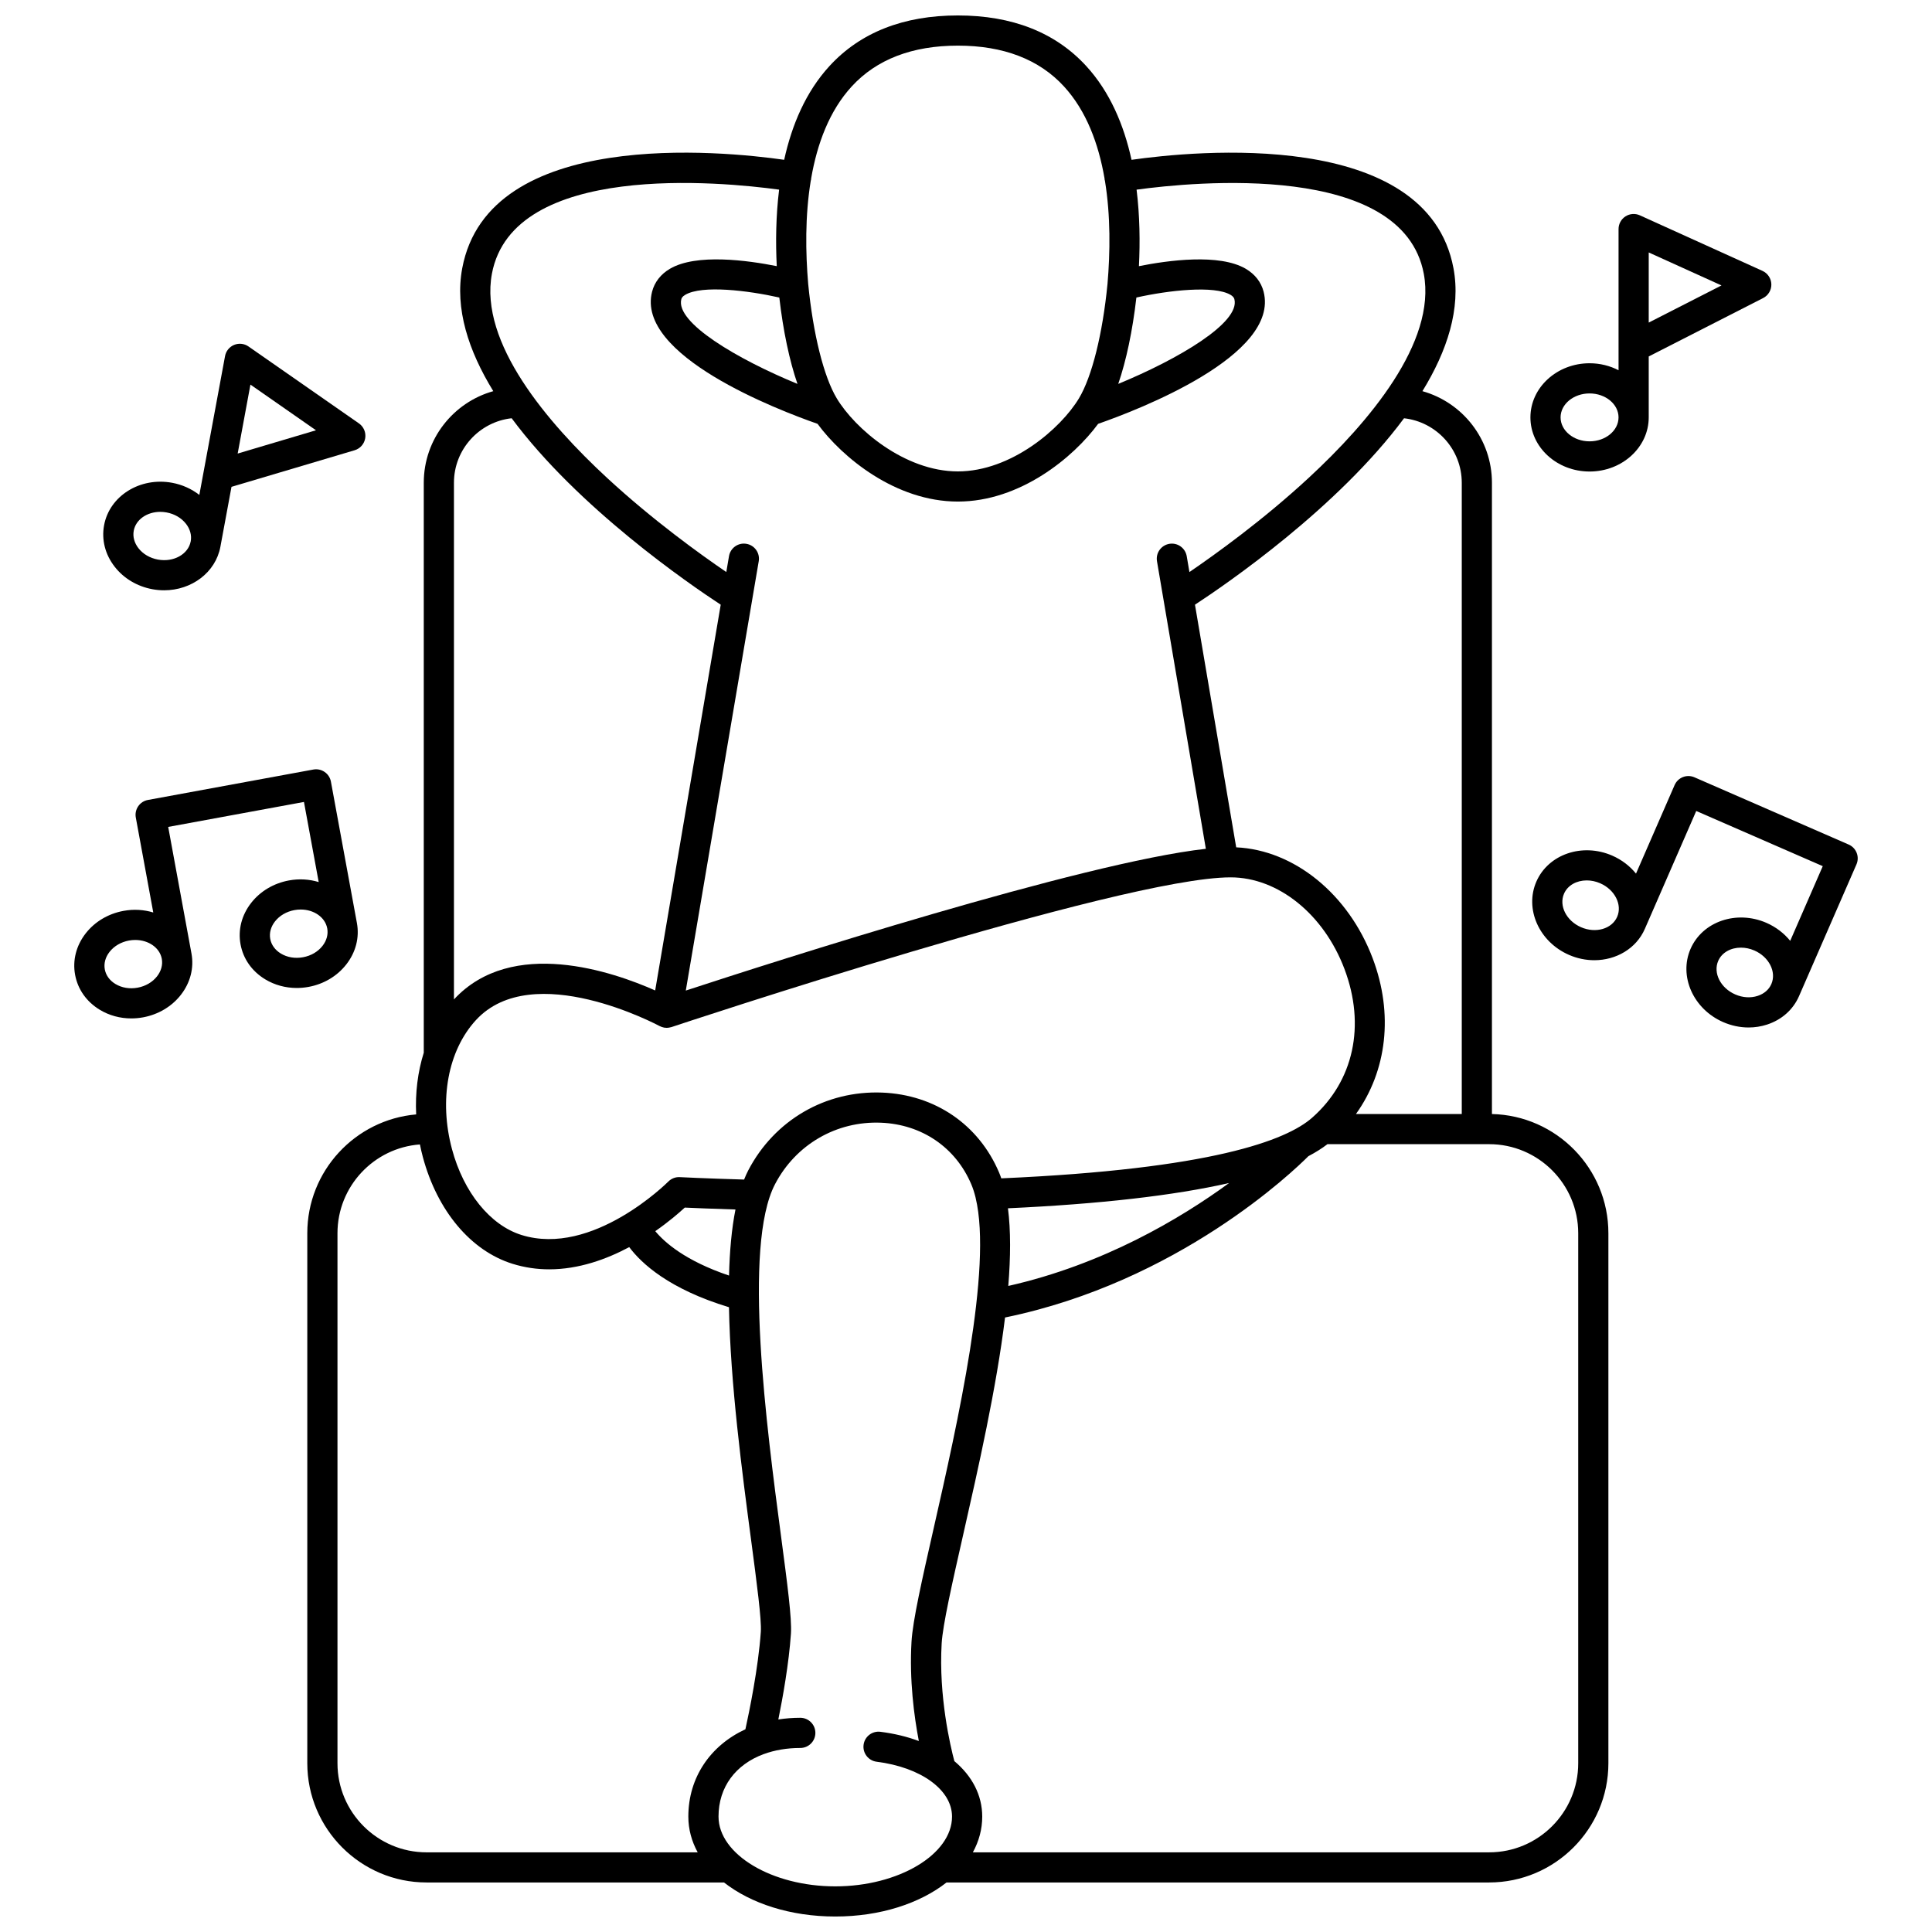
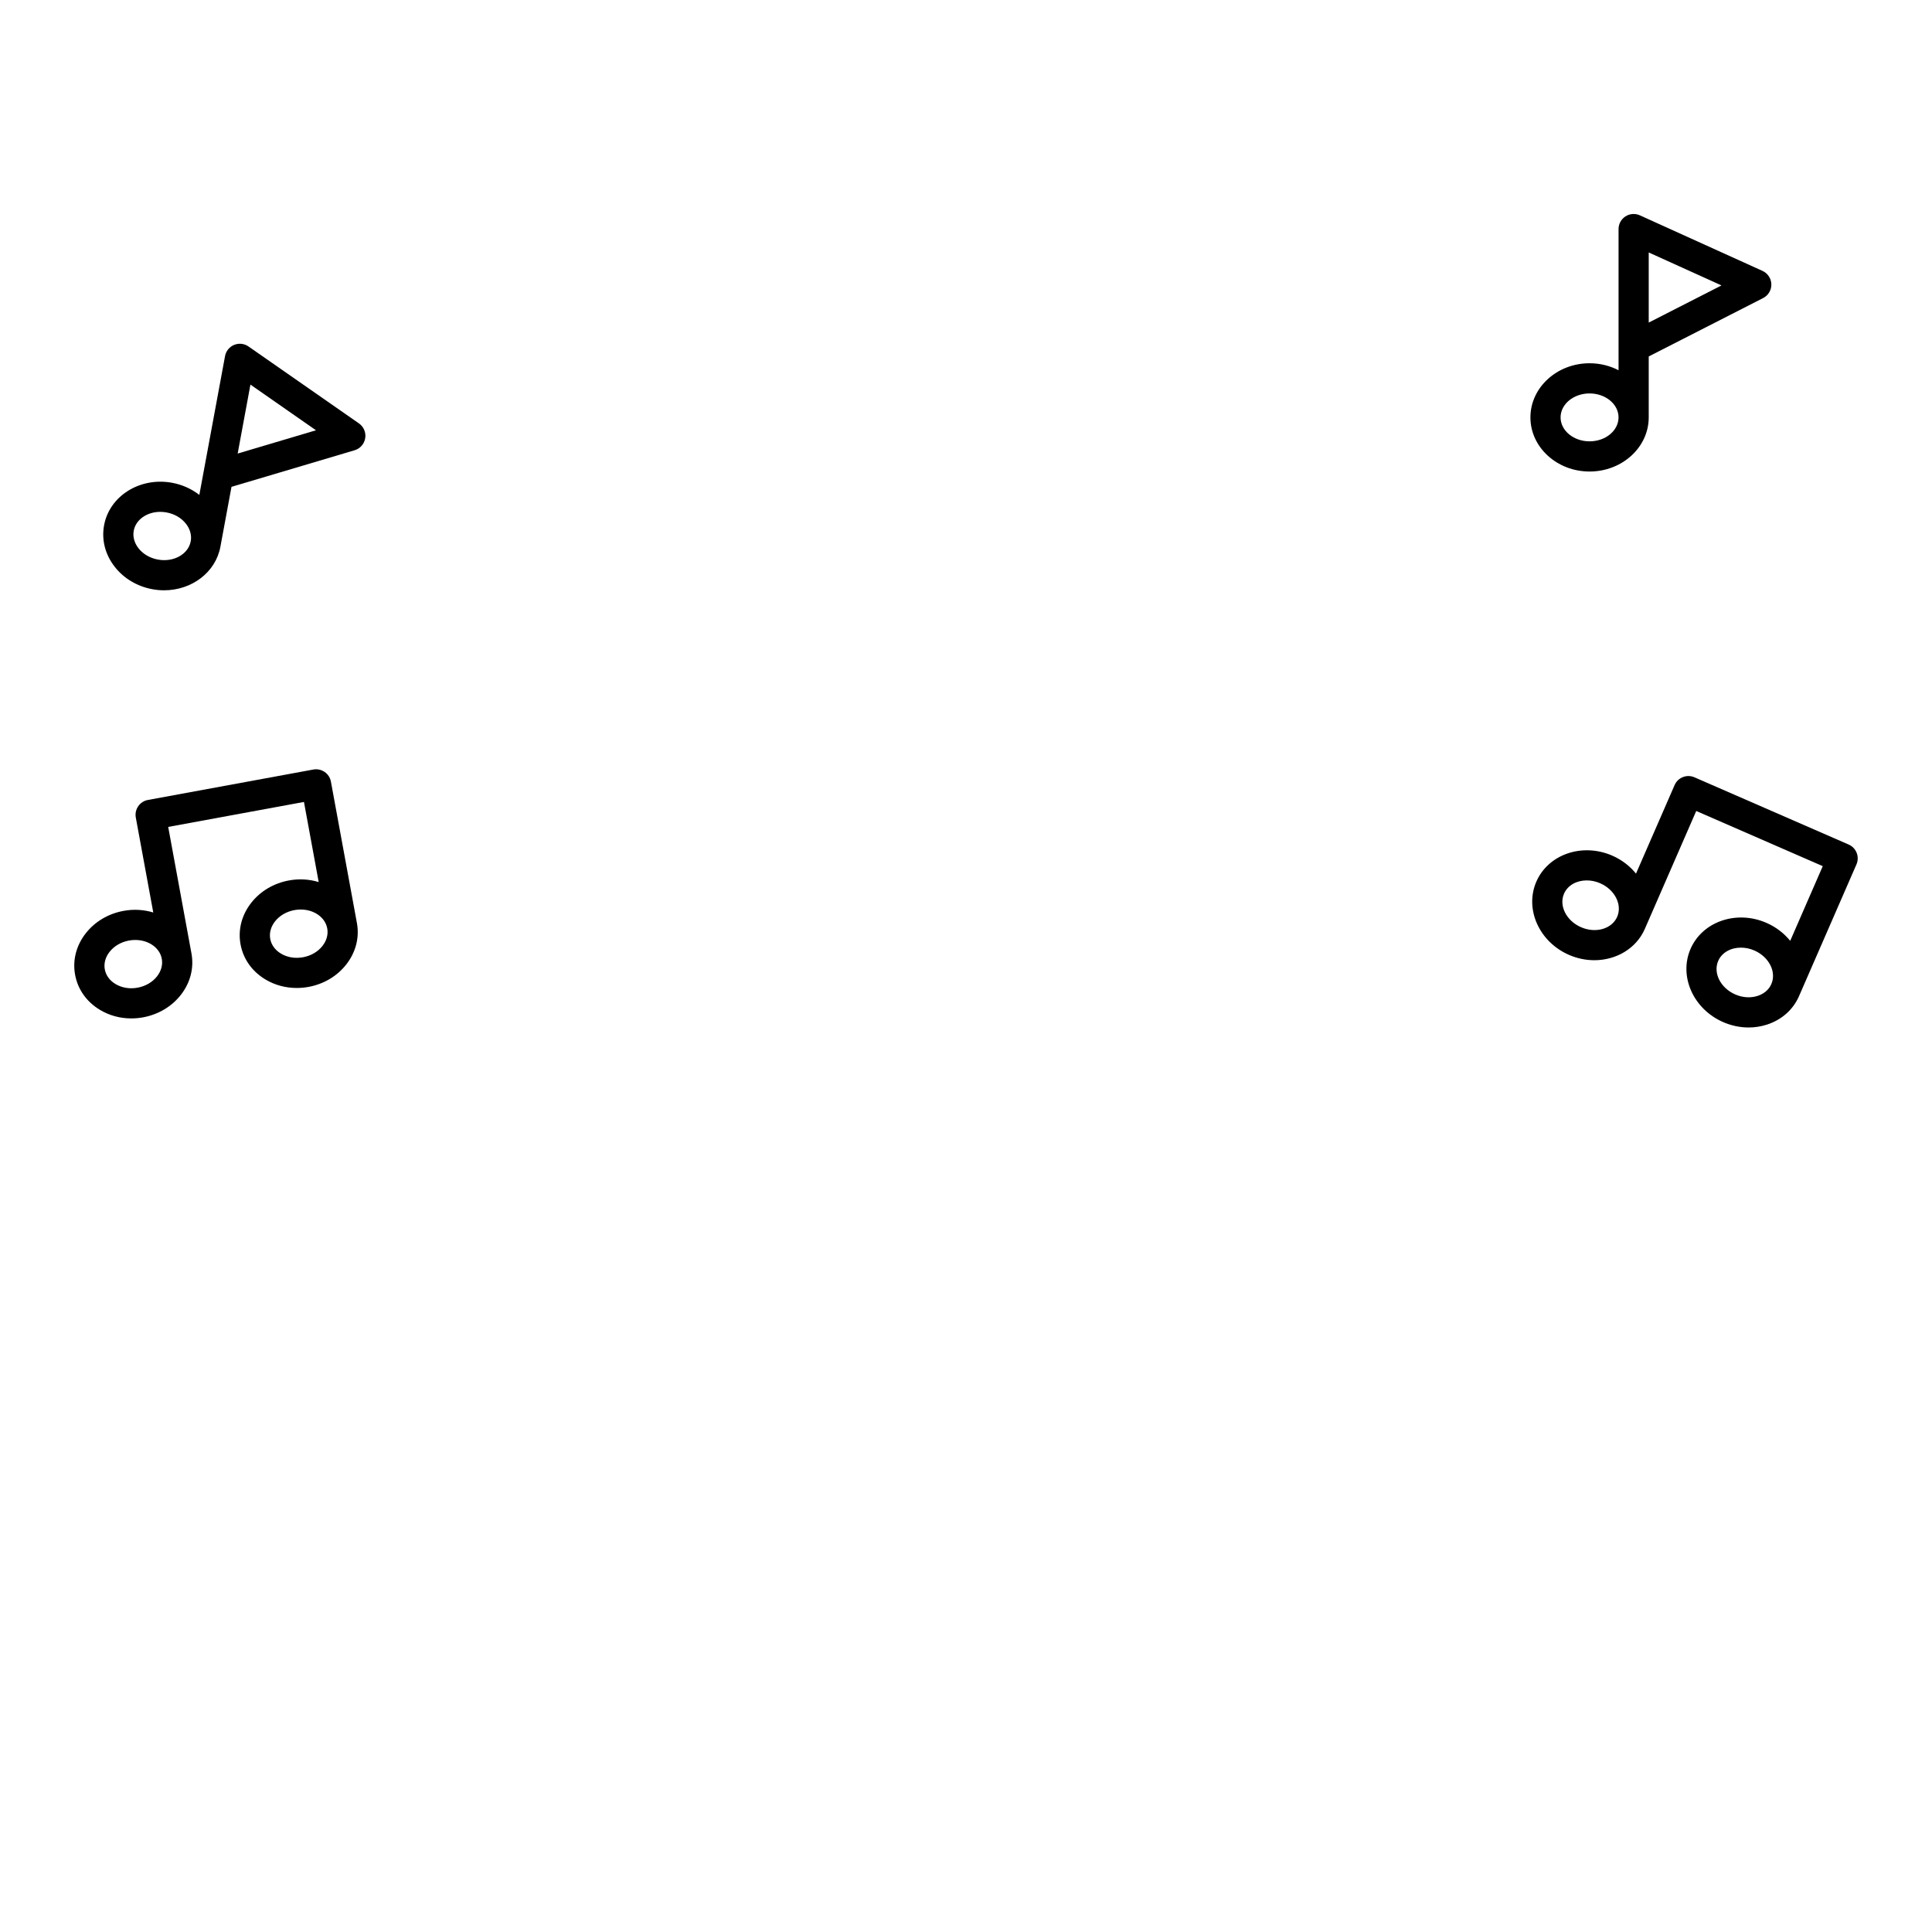
<svg xmlns="http://www.w3.org/2000/svg" width="800px" height="800px" version="1.1" viewBox="144 144 512 512">
  <defs>
    <clipPath id="a">
-       <path d="m225 148.09h346v503.81h-346z" />
-     </clipPath>
+       </clipPath>
  </defs>
  <g clip-path="url(#a)">
-     <path d="m539.38 439.23v-167.3c0-11.547-7.809-21.297-18.422-24.266 6.562-10.691 10.234-21.859 8.23-32.57-6.973-37.328-68.871-31.086-85.32-28.742-2.027-9.23-5.723-18.008-12.02-24.867-8.156-8.887-19.598-13.391-34.004-13.391-14.41 0-25.848 4.504-34.008 13.391-6.297 6.859-9.992 15.633-12.02 24.863-16.445-2.344-78.344-8.586-85.32 28.742-2.004 10.715 1.668 21.883 8.23 32.57-10.613 2.969-18.422 12.719-18.422 24.266v151.05c-1.594 5.082-2.289 10.633-2.016 16.355-16.141 1.402-28.852 14.977-28.852 31.477v140.46c0 17.426 14.176 31.605 31.605 31.605h78.828c7.086 5.555 17.582 9.023 29.488 9.023 11.91 0 22.402-3.465 29.488-9.023h143.79c17.426 0 31.605-14.176 31.605-31.605v-140.45c0.004-17.18-13.777-31.195-30.863-31.59zm-7.996-167.3v167.29h-28.039c8.211-11.461 9.988-26.535 4.434-41.25-6.441-17.07-20.848-28.715-36.172-29.418l-10.926-64.301c8.477-5.551 37.809-25.684 55.402-49.406 8.594 0.953 15.301 8.25 15.301 17.09zm-213.73 198.34c3.586-2.492 6.301-4.848 7.816-6.246 2.379 0.109 7.094 0.312 13.438 0.504-1.02 5.117-1.547 11.059-1.707 17.508-11.574-3.898-17.102-8.809-19.547-11.766zm24.652-16.137c-0.402 0.766-0.766 1.602-1.113 2.461-10.395-0.297-16.969-0.637-17.039-0.641-1.137-0.07-2.258 0.375-3.059 1.188-0.199 0.199-20.059 20.031-38.91 14.137-8.281-2.59-15.336-11.301-18.402-22.738-3.5-13.039-1.066-26.145 6.348-34.207 15.074-16.391 48.309 1.391 48.641 1.57 0.066 0.035 0.141 0.055 0.211 0.09 0.133 0.062 0.27 0.121 0.41 0.172 0.125 0.043 0.246 0.074 0.375 0.102 0.082 0.02 0.16 0.055 0.246 0.066 0.062 0.012 0.125 0.008 0.191 0.016 0.09 0.012 0.176 0.02 0.262 0.023 0.074 0.004 0.148 0.02 0.223 0.02 0.098 0 0.191-0.02 0.289-0.027 0.09-0.008 0.176-0.012 0.266-0.023 0.191-0.027 0.375-0.07 0.555-0.121 0.051-0.016 0.102-0.016 0.152-0.035 1.188-0.395 119.21-39.676 148.18-39.676 12.562 0 24.684 9.758 30.164 24.281 5.656 14.984 2.449 29.723-8.574 39.422-6.828 6.008-26.715 13.613-82.371 16.062-0.184-0.527-0.375-1.051-0.586-1.543-5.394-12.707-16.98-20.625-30.992-21.184-14.969-0.586-28.523 7.293-35.465 20.586zm68.812 10.074c24.371-1.125 43.938-3.367 58.605-6.691-12.988 9.488-33.371 21.602-58.516 27.273 0.621-7.66 0.672-14.668-0.09-20.582zm34.035-241.36c8.621-1.934 20.633-3.246 24.93-0.723 0.871 0.512 0.984 0.957 1.043 1.172 1.598 6.199-14.848 15.879-30.781 22.441 2.117-6.148 3.785-14.027 4.809-22.891zm-75.426-55.953c6.578-7.164 16.035-10.801 28.113-10.801 12.074 0 21.535 3.633 28.113 10.801 5.941 6.473 9.168 15.195 10.754 24.359 0.012 0.117 0.008 0.234 0.027 0.352 0.02 0.105 0.059 0.203 0.086 0.305 1.531 9.332 1.387 19.07 0.68 27.32-1.293 13.254-4.121 24.59-7.555 30.316-4.828 8.047-17.98 19.383-32.105 19.383s-27.277-11.332-32.105-19.383c-3.434-5.727-6.258-17.047-7.555-30.293-0.707-8.273-0.852-18.02 0.68-27.355 0.027-0.098 0.066-0.191 0.082-0.293 0.02-0.113 0.016-0.223 0.027-0.336 1.586-9.172 4.812-17.898 10.758-24.375zm-19.203 55.953c1.023 8.855 2.691 16.734 4.812 22.891-15.934-6.562-32.379-16.242-30.781-22.438 0.055-0.215 0.172-0.66 1.039-1.172 4.5-2.648 16.688-1.133 24.93 0.719zm-76.168-6.285c5.574-29.828 60.941-24.379 76.117-22.305-0.855 6.93-0.941 13.883-0.625 20.273-7.672-1.531-21.316-3.414-28.305 0.695-2.441 1.438-4.078 3.535-4.734 6.07-4.363 16.914 33.332 31.352 43.848 35.023 6.531 8.891 20.68 20.602 37.18 20.602s30.648-11.707 37.18-20.598c10.512-3.668 48.215-18.109 43.852-35.023-0.652-2.535-2.289-4.637-4.734-6.07-6.988-4.109-20.633-2.227-28.305-0.695 0.316-6.394 0.23-13.348-0.625-20.273 15.176-2.074 70.547-7.519 76.117 22.305 3.402 18.207-14.688 39.434-30.465 54.035-12.141 11.238-24.836 20.355-31.648 24.996l-0.715-4.203c-0.371-2.176-2.438-3.644-4.609-3.273-2.176 0.371-3.644 2.434-3.273 4.609l1.734 10.211c0 0.008 0.004 0.016 0.004 0.02l11.211 65.98c-32.738 3.656-114.26 29.848-137.82 37.57l17.594-103.56v-0.004l1.738-10.219c0.371-2.176-1.094-4.242-3.273-4.609-2.172-0.375-4.242 1.094-4.609 3.273l-0.715 4.203c-6.789-4.625-19.434-13.707-31.566-24.922-15.816-14.621-33.957-35.879-30.551-54.109zm5.242 38.281c17.594 23.723 46.93 43.855 55.402 49.406l-17.371 102.23c-11.086-4.922-37.941-14.254-53.328 2.379v-136.93c0-8.84 6.707-16.137 15.297-17.09zm-46.164 356.44v-140.46c0-12.426 9.648-22.633 21.848-23.535 0.223 1.109 0.477 2.219 0.773 3.324 3.828 14.273 12.707 24.852 23.742 28.301 3.293 1.027 6.559 1.473 9.754 1.473 7.793 0 15.133-2.644 21.203-5.887 3.246 4.348 10.582 11.129 26.43 15.93 0.375 20.219 3.473 43.645 5.875 61.77 1.496 11.285 2.785 21.031 2.566 24.227-0.664 9.625-3.09 21.332-4.086 25.852-9.246 4.277-15.125 12.73-15.125 23.145 0 3.356 0.879 6.539 2.481 9.469h-71.852c-13.02-0.004-23.609-10.594-23.609-23.609zm100.98 14.137c0-7.856 4.559-13.832 11.965-16.559 0.02-0.008 0.039-0.016 0.059-0.02 2.836-1.035 6.07-1.609 9.645-1.609 2.207 0 4-1.789 4-4 0-2.207-1.789-4-4-4-2.008 0-3.949 0.156-5.816 0.445 1.188-5.859 2.793-14.812 3.336-22.711 0.277-3.996-0.938-13.152-2.617-25.828-3.809-28.75-10.184-76.867-1.598-93.312 5.496-10.523 16.273-16.773 28.059-16.297 10.844 0.434 19.797 6.535 23.953 16.32 0.434 1.02 0.797 2.148 1.105 3.375 0.016 0.07 0.027 0.145 0.047 0.215 4.504 18.672-4.809 59.746-11.113 87.547-3.102 13.68-5.551 24.48-5.879 30.078-0.59 10.145 0.672 19.727 1.941 26.324-3.07-1.145-6.484-1.98-10.176-2.445-2.199-0.277-4.191 1.273-4.469 3.465-0.277 2.191 1.277 4.191 3.465 4.469 11.762 1.484 19.977 7.461 19.977 14.535 0 10.023-14.172 18.492-30.941 18.492-16.77 0.008-30.941-8.461-30.941-18.484zm227.83-14.137c0 13.016-10.59 23.605-23.605 23.605h-136.82c1.602-2.93 2.481-6.117 2.481-9.469 0-5.684-2.691-10.773-7.387-14.703-1.055-3.977-4.18-17.184-3.363-31.172 0.289-4.938 2.793-15.984 5.691-28.777 4.008-17.68 8.816-38.895 11.105-57.617 45.926-9.434 76.492-38.84 80.383-42.746 1.922-1.012 3.613-2.074 5.059-3.188h42.852c13.016 0 23.605 10.59 23.605 23.609v140.46z" />
-   </g>
+     </g>
  <path d="m565.25 268.96c8.645 0 15.68-6.438 15.68-14.348v-16.148l30.316-15.473c1.367-0.699 2.215-2.117 2.18-3.652-0.035-1.535-0.949-2.914-2.348-3.551l-32.496-14.723c-1.234-0.559-2.676-0.457-3.816 0.281-1.141 0.734-1.832 2-1.832 3.359v31.234 0.164 6.016c-2.273-1.176-4.891-1.852-7.68-1.852-8.645 0-15.676 6.438-15.676 14.348-0.004 7.906 7.027 14.344 15.672 14.344zm15.68-58.055 19.285 8.738-19.285 9.844zm-15.68 37.359c4.234 0 7.68 2.848 7.68 6.348s-3.445 6.348-7.68 6.348-7.68-2.848-7.68-6.348 3.445-6.348 7.68-6.348z" />
  <path d="m184.38 300.15c1.047 0.191 2.09 0.285 3.113 0.285 7.273 0 13.641-4.711 14.91-11.523 0-0.008 0.004-0.012 0.004-0.016l2.941-15.879 32.629-9.695c1.473-0.438 2.562-1.68 2.809-3.195 0.242-1.516-0.402-3.039-1.66-3.918l-29.273-20.391c-1.117-0.777-2.551-0.934-3.805-0.418-1.258 0.516-2.164 1.637-2.41 2.973l-5.699 30.773c-0.004 0.016-0.004 0.027-0.008 0.039l-1.105 5.973c-2.066-1.598-4.527-2.719-7.215-3.215-8.5-1.57-16.586 3.473-18.027 11.25-0.715 3.859 0.285 7.769 2.812 11.004 2.406 3.094 5.957 5.207 9.984 5.953zm25.988-54.227 17.371 12.105-20.754 6.168zm-30.926 38.723c0.551-2.973 3.539-5 7.027-5 0.551 0 1.113 0.051 1.68 0.156 2.106 0.391 3.934 1.461 5.144 3.016 1.094 1.406 1.539 3.043 1.254 4.613l-0.004 0.016c-0.637 3.441-4.547 5.617-8.707 4.844-2.106-0.391-3.934-1.461-5.144-3.012-1.098-1.414-1.543-3.059-1.25-4.633z" />
  <path d="m633.91 367.81-40.863-17.816c-0.973-0.426-2.074-0.445-3.059-0.059-0.988 0.391-1.781 1.152-2.203 2.125l-10.227 23.457c-1.613-1.984-3.742-3.652-6.301-4.769-7.926-3.453-16.945-0.363-20.105 6.887s0.715 15.961 8.641 19.418c2.203 0.961 4.492 1.414 6.715 1.414 5.769 0 11.109-3.066 13.391-8.301l13.621-31.246 33.531 14.621-8.629 19.793c-1.613-1.984-3.742-3.652-6.301-4.769-7.922-3.453-16.941-0.367-20.105 6.887-3.16 7.25 0.715 15.961 8.641 19.418 2.172 0.945 4.469 1.426 6.738 1.426 1.656 0 3.301-0.254 4.875-0.766 3.906-1.27 6.922-3.949 8.492-7.547l15.219-34.91c0.879-2.023-0.043-4.379-2.07-5.262zm-70.922 21.91c-3.883-1.691-5.902-5.68-4.504-8.891 0.973-2.234 3.352-3.512 6.016-3.512 1.164 0 2.383 0.242 3.562 0.758 3.883 1.691 5.902 5.68 4.504 8.891-1.398 3.215-5.699 4.449-9.578 2.754zm46.809 18.199c-1.875 0.609-3.984 0.473-5.949-0.387-3.883-1.691-5.902-5.68-4.504-8.891 0.973-2.231 3.352-3.508 6.016-3.508 1.164 0 2.383 0.242 3.566 0.758 3.879 1.691 5.898 5.676 4.504 8.883l-0.004 0.004v0.004c-0.641 1.477-1.93 2.586-3.629 3.137z" />
  <path d="m235.76 399.6c2.531-3.234 3.535-7.141 2.824-11l-6.887-37.457c-0.191-1.043-0.789-1.969-1.664-2.566-0.875-0.602-1.949-0.836-2.992-0.641l-43.844 8.062c-1.043 0.191-1.969 0.789-2.566 1.664-0.602 0.875-0.832 1.949-0.641 2.992l4.629 25.164c-2.445-0.742-5.144-0.934-7.891-0.426-4.031 0.742-7.582 2.852-10 5.941-2.531 3.234-3.535 7.144-2.824 11 0.711 3.859 3.035 7.152 6.555 9.277 2.492 1.504 5.371 2.281 8.336 2.281 1.035 0 2.078-0.094 3.121-0.285 4.031-0.742 7.582-2.852 10-5.941 2.531-3.234 3.535-7.141 2.824-11l-6.164-33.523 35.977-6.617 3.906 21.23c-2.445-0.742-5.141-0.938-7.887-0.43-4.031 0.742-7.582 2.852-10 5.941-2.531 3.234-3.535 7.141-2.824 11 0.711 3.859 3.035 7.152 6.555 9.277 2.492 1.504 5.371 2.281 8.34 2.281 1.035 0 2.078-0.094 3.121-0.285 4.027-0.738 7.578-2.848 9.996-5.941zm-50.141 3.137c-1.215 1.551-3.043 2.617-5.148 3.008-2.109 0.391-4.195 0.039-5.879-0.977-1.531-0.922-2.531-2.301-2.82-3.879-0.289-1.578 0.156-3.223 1.258-4.629 1.215-1.551 3.043-2.617 5.148-3.008 0.562-0.105 1.121-0.152 1.668-0.152 3.492 0 6.488 2.031 7.035 5.008 0.285 1.578-0.16 3.223-1.262 4.629zm32.816-6.035c-1.531-0.922-2.531-2.301-2.82-3.879-0.289-1.578 0.156-3.223 1.258-4.629 1.215-1.551 3.043-2.617 5.148-3.008 0.562-0.105 1.121-0.152 1.668-0.152 3.492 0 6.484 2.031 7.035 5.008 0.289 1.578-0.156 3.223-1.258 4.629-1.215 1.551-3.039 2.617-5.148 3.008-2.109 0.391-4.199 0.043-5.883-0.977z" />
</svg>